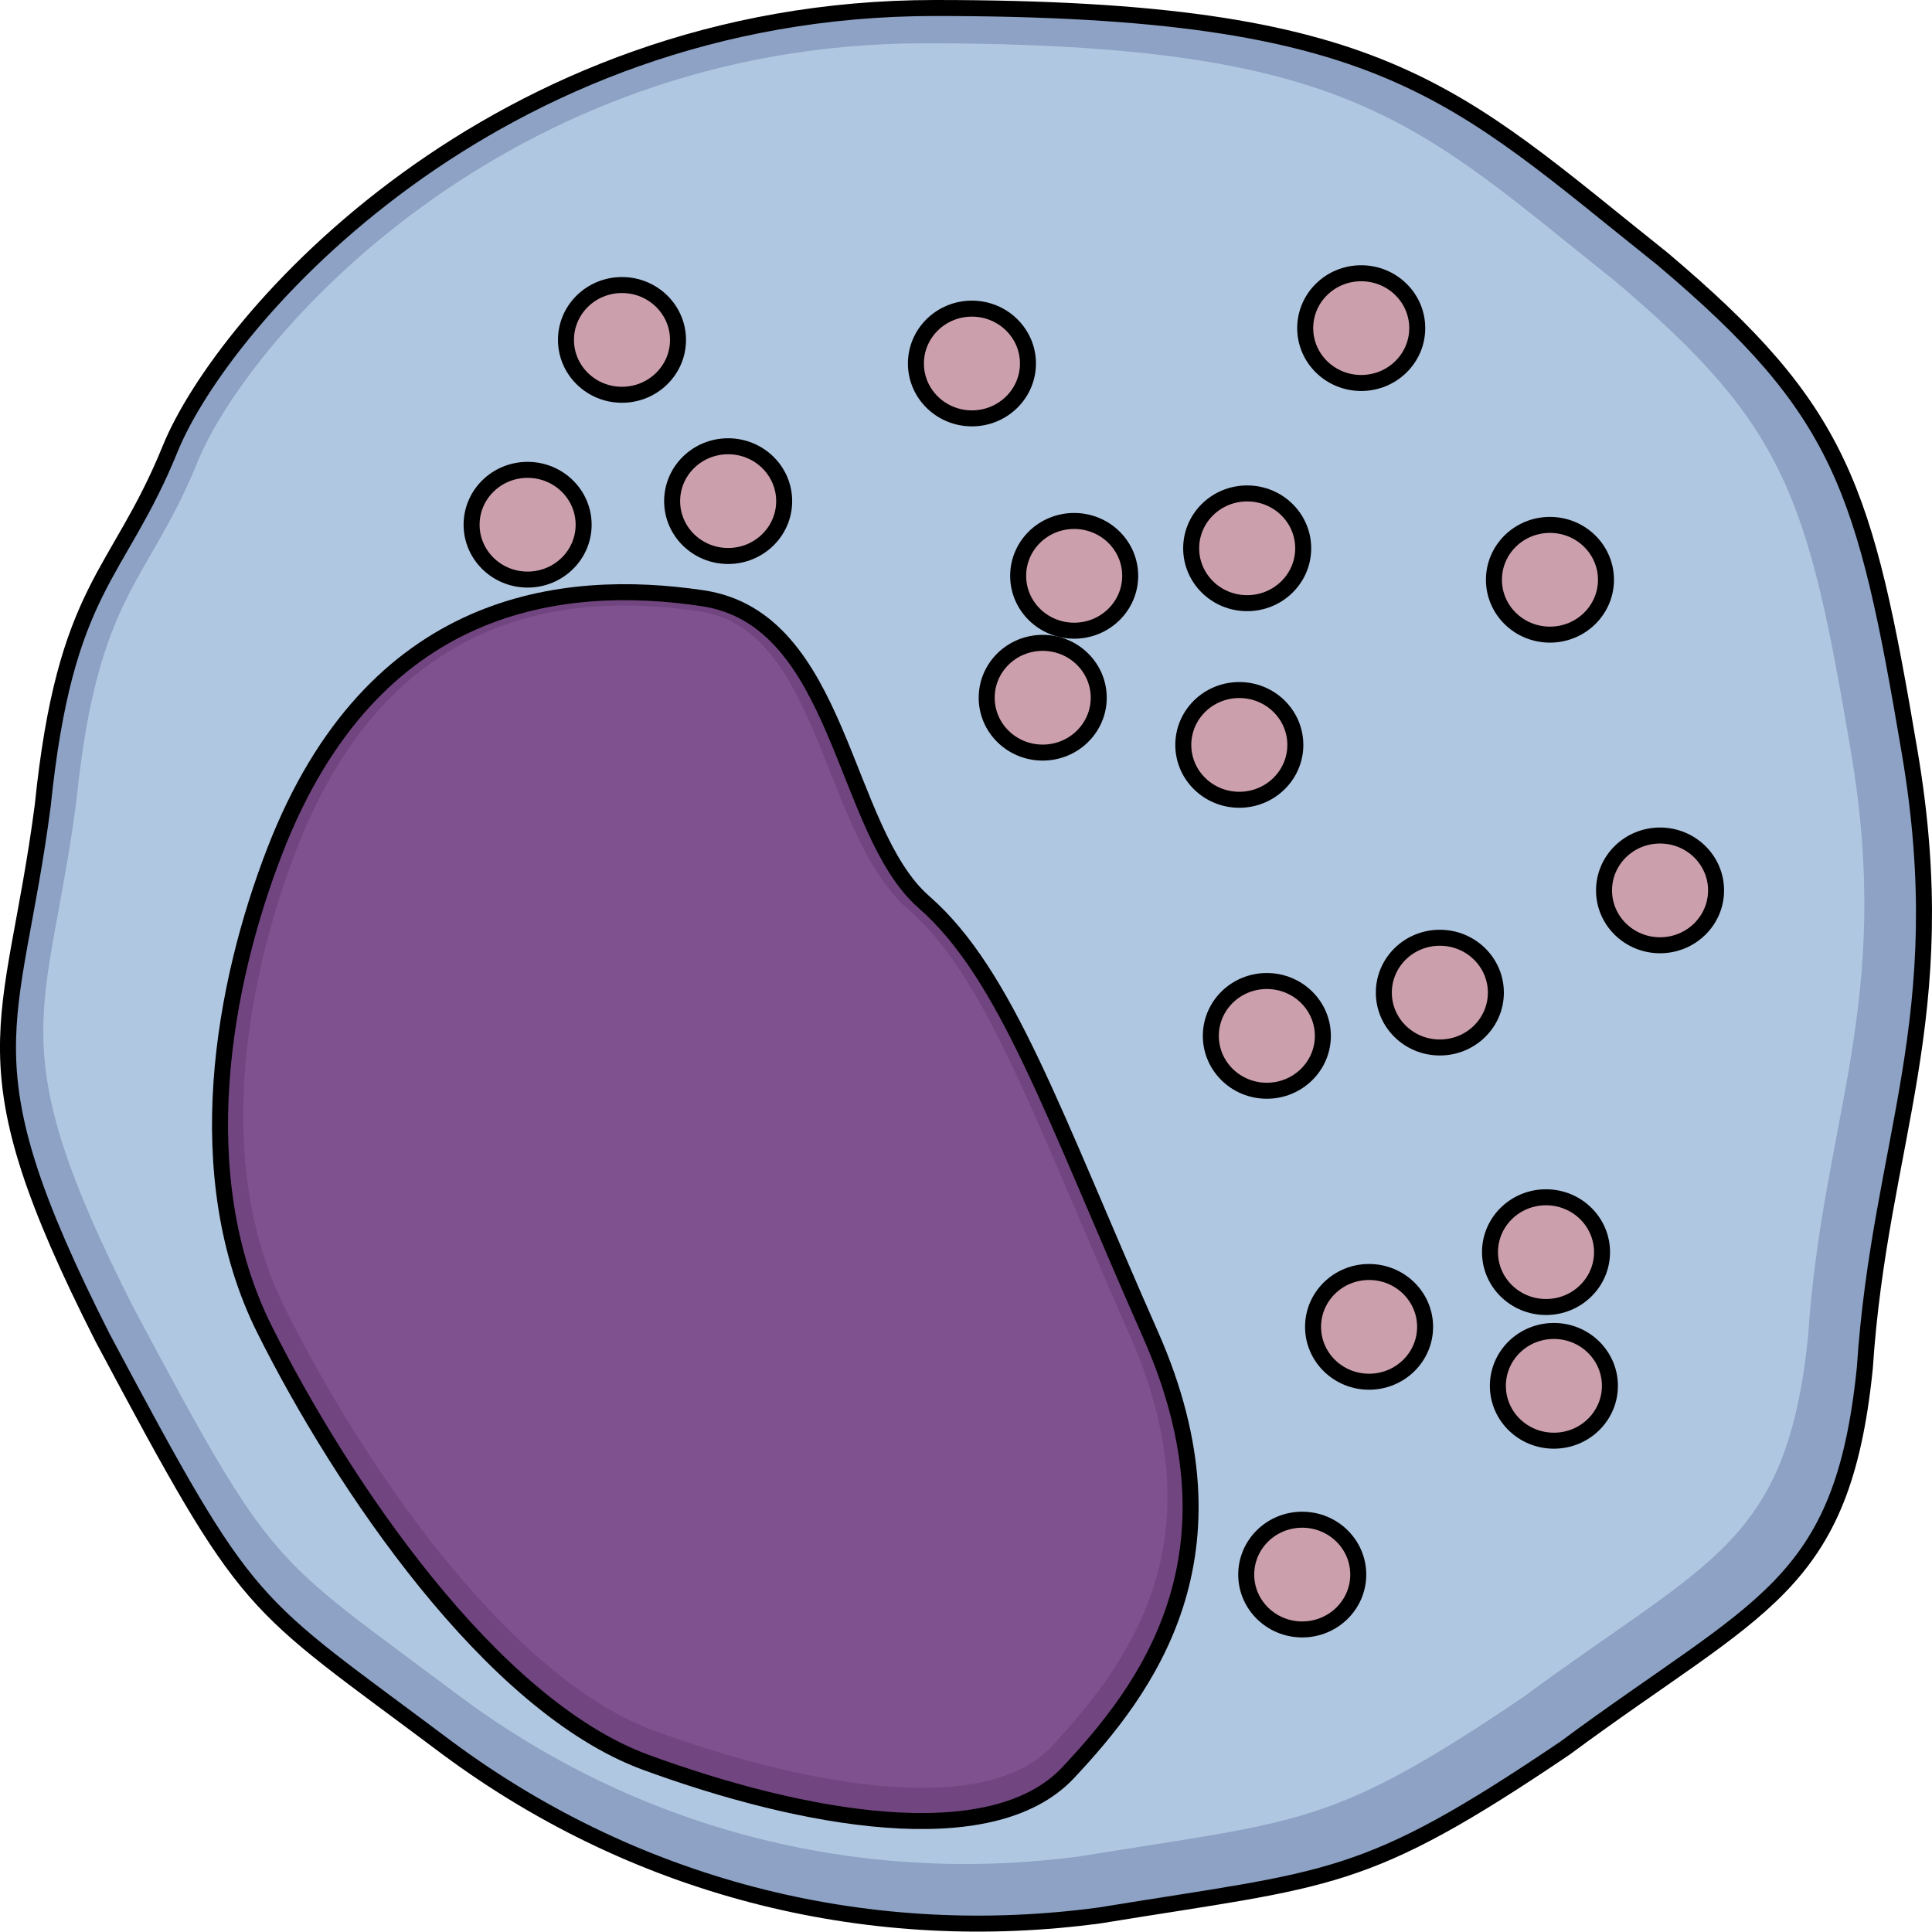
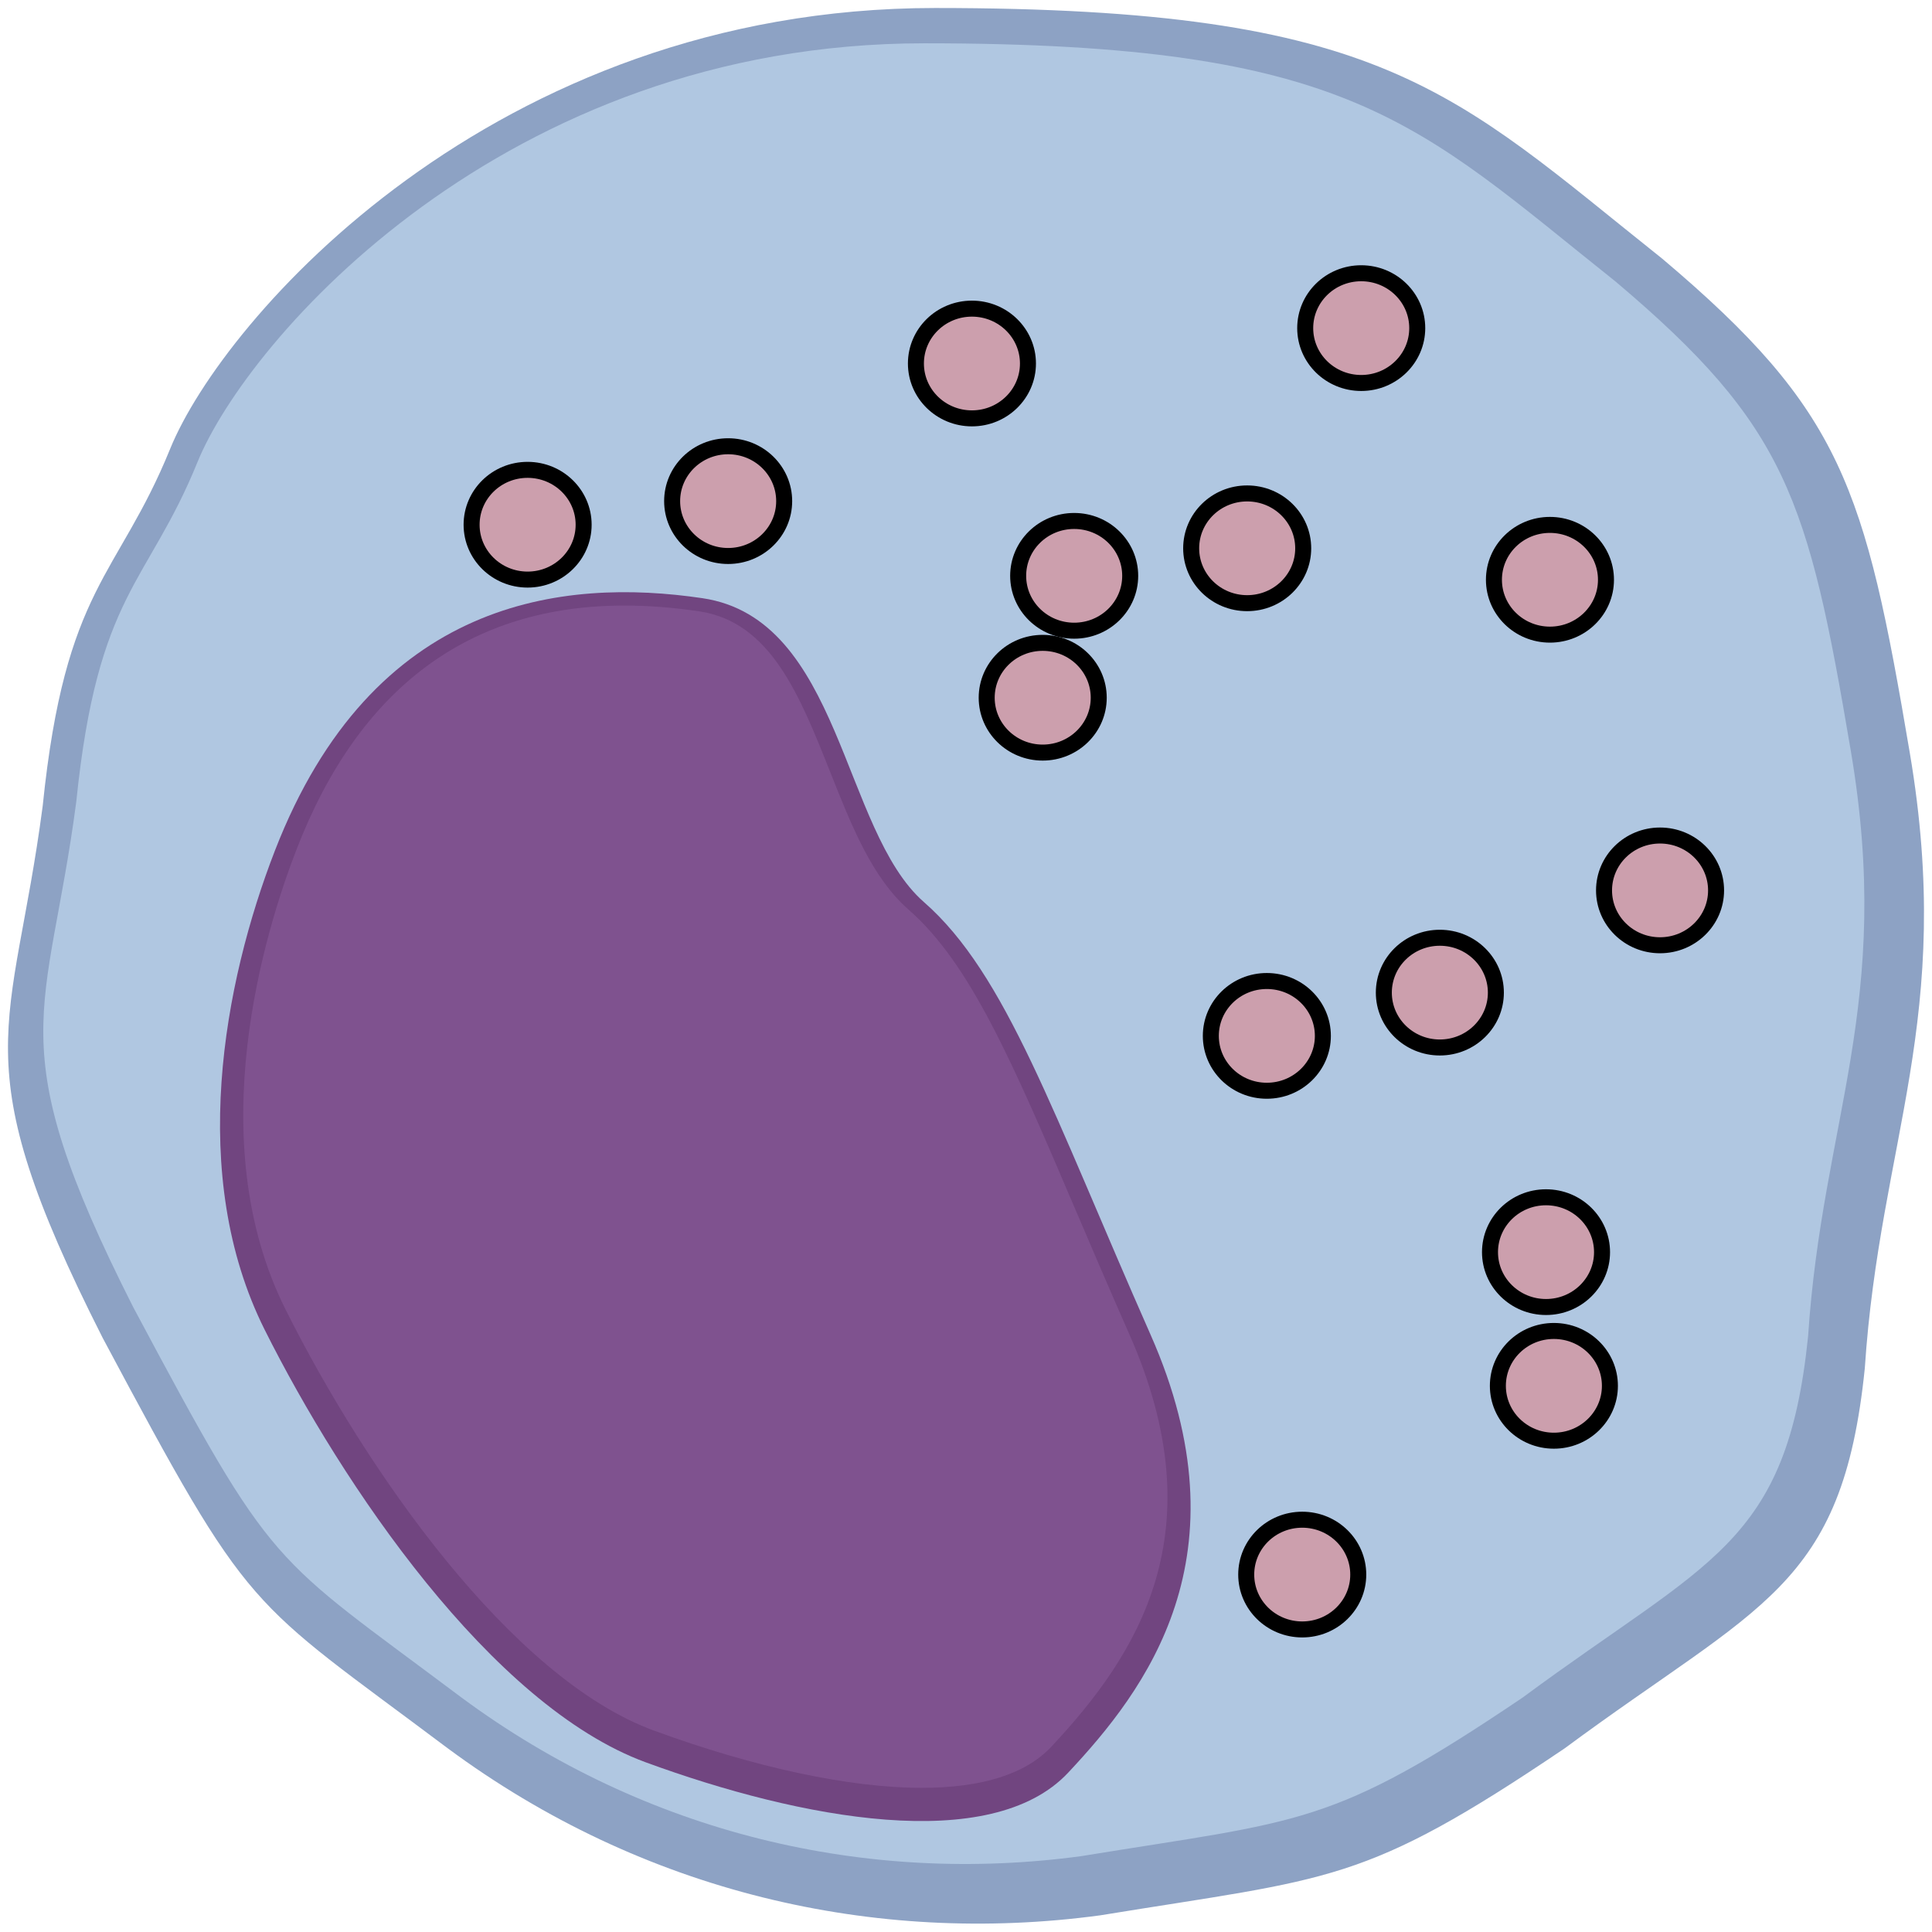
<svg xmlns="http://www.w3.org/2000/svg" version="1.1" id="Camada_1" x="0px" y="0px" width="120.763px" height="120.739px" viewBox="0 0 120.763 120.739" enable-background="new 0 0 120.763 120.739" xml:space="preserve">
  <g>
    <g>
      <path fill-rule="evenodd" clip-rule="evenodd" fill="#8DA2C4" d="M10.637,28.052c-3.281,8.074-6.56,8.55-7.968,22.325    c-1.874,14.25-5.156,15.675,3.748,33.248c9.376,17.575,8.908,16.152,21.561,25.649c12.187,9.025,26.717,12.351,40.778,10.45    c14.531-2.375,16.403-1.898,29.061-10.45c12.186-9.024,17.342-9.974,18.746-23.748c0.939-14.249,5.626-21.85,2.811-38.475    c-2.811-16.624-4.215-21.376-15.465-30.875C90.786,5.725,86.566,0.5,58.444,0.5C30.793,0.5,13.921,19.977,10.637,28.052    L10.637,28.052z" />
      <path fill-rule="evenodd" clip-rule="evenodd" fill="#B0C7E1" d="M12.341,28.892c-3.118,7.674-6.235,8.126-7.573,21.219    c-1.781,13.544-4.9,14.898,3.562,31.601c8.912,16.704,8.467,15.352,20.493,24.378c11.583,8.578,25.393,11.739,38.758,9.932    c13.811-2.257,15.591-1.804,27.621-9.932c11.582-8.577,16.482-9.48,17.817-22.571c0.892-13.543,5.347-20.767,2.672-36.569    c-2.672-15.801-4.007-20.317-14.699-29.345C88.519,7.672,84.508,2.706,57.78,2.706C31.499,2.706,15.462,21.218,12.341,28.892    L12.341,28.892z" />
-       <path fill="none" stroke="#000000" stroke-linecap="round" stroke-linejoin="round" stroke-miterlimit="10" d="M10.637,28.052    c-3.281,8.074-6.56,8.55-7.968,22.325c-1.874,14.25-5.156,15.675,3.748,33.248c9.376,17.575,8.908,16.152,21.561,25.649    c12.187,9.025,26.717,12.351,40.778,10.45c14.531-2.375,16.403-1.898,29.061-10.45c12.186-9.024,17.342-9.974,18.746-23.748    c0.939-14.249,5.626-21.85,2.811-38.475c-2.811-16.624-4.215-21.376-15.465-30.875C90.786,5.725,86.566,0.5,58.444,0.5    C30.793,0.5,13.921,19.977,10.637,28.052L10.637,28.052z" />
    </g>
    <g>
      <path fill-rule="evenodd" clip-rule="evenodd" fill="#CC9FAD" stroke="#000000" stroke-linecap="round" stroke-linejoin="round" stroke-miterlimit="10" d="    M29.478,32.799c0-1.894,1.564-3.43,3.5-3.43c1.935,0,3.503,1.536,3.503,3.43c0,1.893-1.569,3.429-3.503,3.429    C31.043,36.227,29.478,34.691,29.478,32.799L29.478,32.799z" />
-       <path fill-rule="evenodd" clip-rule="evenodd" fill="#CC9FAD" stroke="#000000" stroke-linecap="round" stroke-linejoin="round" stroke-miterlimit="10" d="    M35.377,21.247c0-1.894,1.564-3.43,3.5-3.43c1.935,0,3.503,1.536,3.503,3.43c0,1.893-1.569,3.429-3.503,3.429    C36.941,24.676,35.377,23.14,35.377,21.247L35.377,21.247z" />
      <path fill-rule="evenodd" clip-rule="evenodd" fill="#CC9FAD" stroke="#000000" stroke-linecap="round" stroke-linejoin="round" stroke-miterlimit="10" d="    M42.013,31.324c0-1.894,1.564-3.43,3.5-3.43c1.935,0,3.503,1.536,3.503,3.43c0,1.893-1.569,3.429-3.503,3.429    C43.577,34.753,42.013,33.217,42.013,31.324L42.013,31.324z" />
      <path fill-rule="evenodd" clip-rule="evenodd" fill="#CC9FAD" stroke="#000000" stroke-linecap="round" stroke-linejoin="round" stroke-miterlimit="10" d="    M57.251,22.722c0-1.894,1.564-3.43,3.5-3.43c1.935,0,3.503,1.536,3.503,3.43c0,1.893-1.569,3.429-3.503,3.429    C58.816,26.15,57.251,24.614,57.251,22.722L57.251,22.722z" />
      <path fill-rule="evenodd" clip-rule="evenodd" fill="#CC9FAD" stroke="#000000" stroke-linecap="round" stroke-linejoin="round" stroke-miterlimit="10" d="    M81.584,20.51c0-1.894,1.564-3.43,3.5-3.43c1.935,0,3.503,1.536,3.503,3.43c0,1.893-1.569,3.429-3.503,3.429    C83.148,23.938,81.584,22.402,81.584,20.51L81.584,20.51z" />
      <path fill-rule="evenodd" clip-rule="evenodd" fill="#CC9FAD" stroke="#000000" stroke-linecap="round" stroke-linejoin="round" stroke-miterlimit="10" d="    M74.456,34.273c0-1.894,1.564-3.43,3.5-3.43c1.935,0,3.503,1.536,3.503,3.43c0,1.893-1.569,3.429-3.503,3.429    C76.02,37.702,74.456,36.166,74.456,34.273L74.456,34.273z" />
      <path fill-rule="evenodd" clip-rule="evenodd" fill="#CC9FAD" stroke="#000000" stroke-linecap="round" stroke-linejoin="round" stroke-miterlimit="10" d="    M63.642,35.994c0-1.894,1.564-3.43,3.5-3.43c1.935,0,3.503,1.536,3.503,3.43c0,1.893-1.569,3.429-3.503,3.429    C65.206,39.422,63.642,37.886,63.642,35.994L63.642,35.994z" />
      <path fill-rule="evenodd" clip-rule="evenodd" fill="#CC9FAD" stroke="#000000" stroke-linecap="round" stroke-linejoin="round" stroke-miterlimit="10" d="    M61.675,43.613c0-1.894,1.564-3.43,3.5-3.43c1.935,0,3.503,1.536,3.503,3.43c0,1.893-1.569,3.429-3.503,3.429    C63.24,47.042,61.675,45.506,61.675,43.613L61.675,43.613z" />
-       <path fill-rule="evenodd" clip-rule="evenodd" fill="#CC9FAD" stroke="#000000" stroke-linecap="round" stroke-linejoin="round" stroke-miterlimit="10" d="    M73.964,46.562c0-1.894,1.564-3.43,3.5-3.43c1.935,0,3.503,1.536,3.503,3.43c0,1.893-1.569,3.429-3.503,3.429    C75.529,49.991,73.964,48.455,73.964,46.562L73.964,46.562z" />
      <path fill-rule="evenodd" clip-rule="evenodd" fill="#CC9FAD" stroke="#000000" stroke-linecap="round" stroke-linejoin="round" stroke-miterlimit="10" d="    M75.685,64.75c0-1.894,1.564-3.43,3.5-3.43c1.935,0,3.503,1.536,3.503,3.43c0,1.893-1.569,3.429-3.503,3.429    C77.249,68.179,75.685,66.643,75.685,64.75L75.685,64.75z" />
      <path fill-rule="evenodd" clip-rule="evenodd" fill="#CC9FAD" stroke="#000000" stroke-linecap="round" stroke-linejoin="round" stroke-miterlimit="10" d="    M77.897,98.422c0-1.894,1.564-3.43,3.5-3.43c1.935,0,3.503,1.536,3.503,3.43c0,1.893-1.569,3.429-3.503,3.429    C79.461,101.85,77.897,100.314,77.897,98.422L77.897,98.422z" />
-       <path fill-rule="evenodd" clip-rule="evenodd" fill="#CC9FAD" stroke="#000000" stroke-linecap="round" stroke-linejoin="round" stroke-miterlimit="10" d="    M82.075,82.938c0-1.894,1.564-3.43,3.5-3.43c1.935,0,3.503,1.536,3.503,3.43c0,1.893-1.569,3.429-3.503,3.429    C83.639,86.366,82.075,84.83,82.075,82.938L82.075,82.938z" />
      <path fill-rule="evenodd" clip-rule="evenodd" fill="#CC9FAD" stroke="#000000" stroke-linecap="round" stroke-linejoin="round" stroke-miterlimit="10" d="    M93.627,86.624c0-1.894,1.564-3.43,3.5-3.43c1.935,0,3.503,1.536,3.503,3.43c0,1.893-1.569,3.429-3.503,3.429    C95.191,90.053,93.627,88.517,93.627,86.624L93.627,86.624z" />
      <path fill-rule="evenodd" clip-rule="evenodd" fill="#CC9FAD" stroke="#000000" stroke-linecap="round" stroke-linejoin="round" stroke-miterlimit="10" d="    M93.135,78.268c0-1.894,1.564-3.43,3.5-3.43c1.935,0,3.503,1.536,3.503,3.43c0,1.893-1.569,3.429-3.503,3.429    C94.7,81.696,93.135,80.16,93.135,78.268L93.135,78.268z" />
      <path fill-rule="evenodd" clip-rule="evenodd" fill="#CC9FAD" stroke="#000000" stroke-linecap="round" stroke-linejoin="round" stroke-miterlimit="10" d="    M86.499,62.046c0-1.894,1.564-3.43,3.5-3.43c1.935,0,3.503,1.536,3.503,3.43c0,1.893-1.569,3.429-3.503,3.429    C88.064,65.475,86.499,63.939,86.499,62.046L86.499,62.046z" />
      <path fill-rule="evenodd" clip-rule="evenodd" fill="#CC9FAD" stroke="#000000" stroke-linecap="round" stroke-linejoin="round" stroke-miterlimit="10" d="    M100.263,55.656c0-1.894,1.564-3.43,3.5-3.43c1.935,0,3.503,1.536,3.503,3.43c0,1.893-1.569,3.429-3.503,3.429    C101.827,59.085,100.263,57.549,100.263,55.656L100.263,55.656z" />
      <path fill-rule="evenodd" clip-rule="evenodd" fill="#CC9FAD" stroke="#000000" stroke-linecap="round" stroke-linejoin="round" stroke-miterlimit="10" d="    M93.381,36.24c0-1.894,1.564-3.43,3.5-3.43c1.935,0,3.503,1.536,3.503,3.43c0,1.893-1.569,3.429-3.503,3.429    C94.945,39.668,93.381,38.132,93.381,36.24L93.381,36.24z" />
    </g>
    <g>
      <path fill="#714580" d="M17.185,53.168c-3.214,8.289-5.474,20.285-0.644,29.944s14.167,23.505,23.826,27.046    c9.659,3.542,21.573,5.796,26.402,0.644c4.83-5.152,11.269-13.523,5.152-27.368c-6.118-13.845-9.015-22.539-14.167-27.046    s-5.152-17.709-13.845-18.997S23.303,37.391,17.185,53.168z" />
      <path fill="#7F528F" d="M57.599,111.752c-4.492,0-10.434-1.272-16.73-3.581c-8.912-3.267-17.974-16.226-23.025-26.33    c-5.316-10.63-1.282-23.659,0.699-28.766c3.917-10.102,10.811-15.224,20.49-15.224c1.483,0,3.052,0.122,4.665,0.36    c4.468,0.662,6.282,5.228,8.201,10.061c1.348,3.394,2.621,6.599,4.898,8.591c3.864,3.381,6.479,9.505,10.437,18.774    c0.994,2.328,2.122,4.967,3.358,7.765c5.445,12.324,0.588,19.95-4.882,25.784C64.113,110.889,61.384,111.752,57.599,111.752    L57.599,111.752z" />
-       <path fill="none" stroke="#000000" stroke-linecap="round" stroke-linejoin="round" stroke-miterlimit="10" d="M17.185,53.168    c-3.214,8.289-5.474,20.285-0.644,29.944s14.167,23.505,23.826,27.046c9.659,3.542,21.573,5.796,26.402,0.644    c4.83-5.152,11.269-13.523,5.152-27.368c-6.118-13.845-9.015-22.539-14.167-27.046s-5.152-17.709-13.845-18.997    S23.303,37.391,17.185,53.168z" />
    </g>
  </g>
</svg>